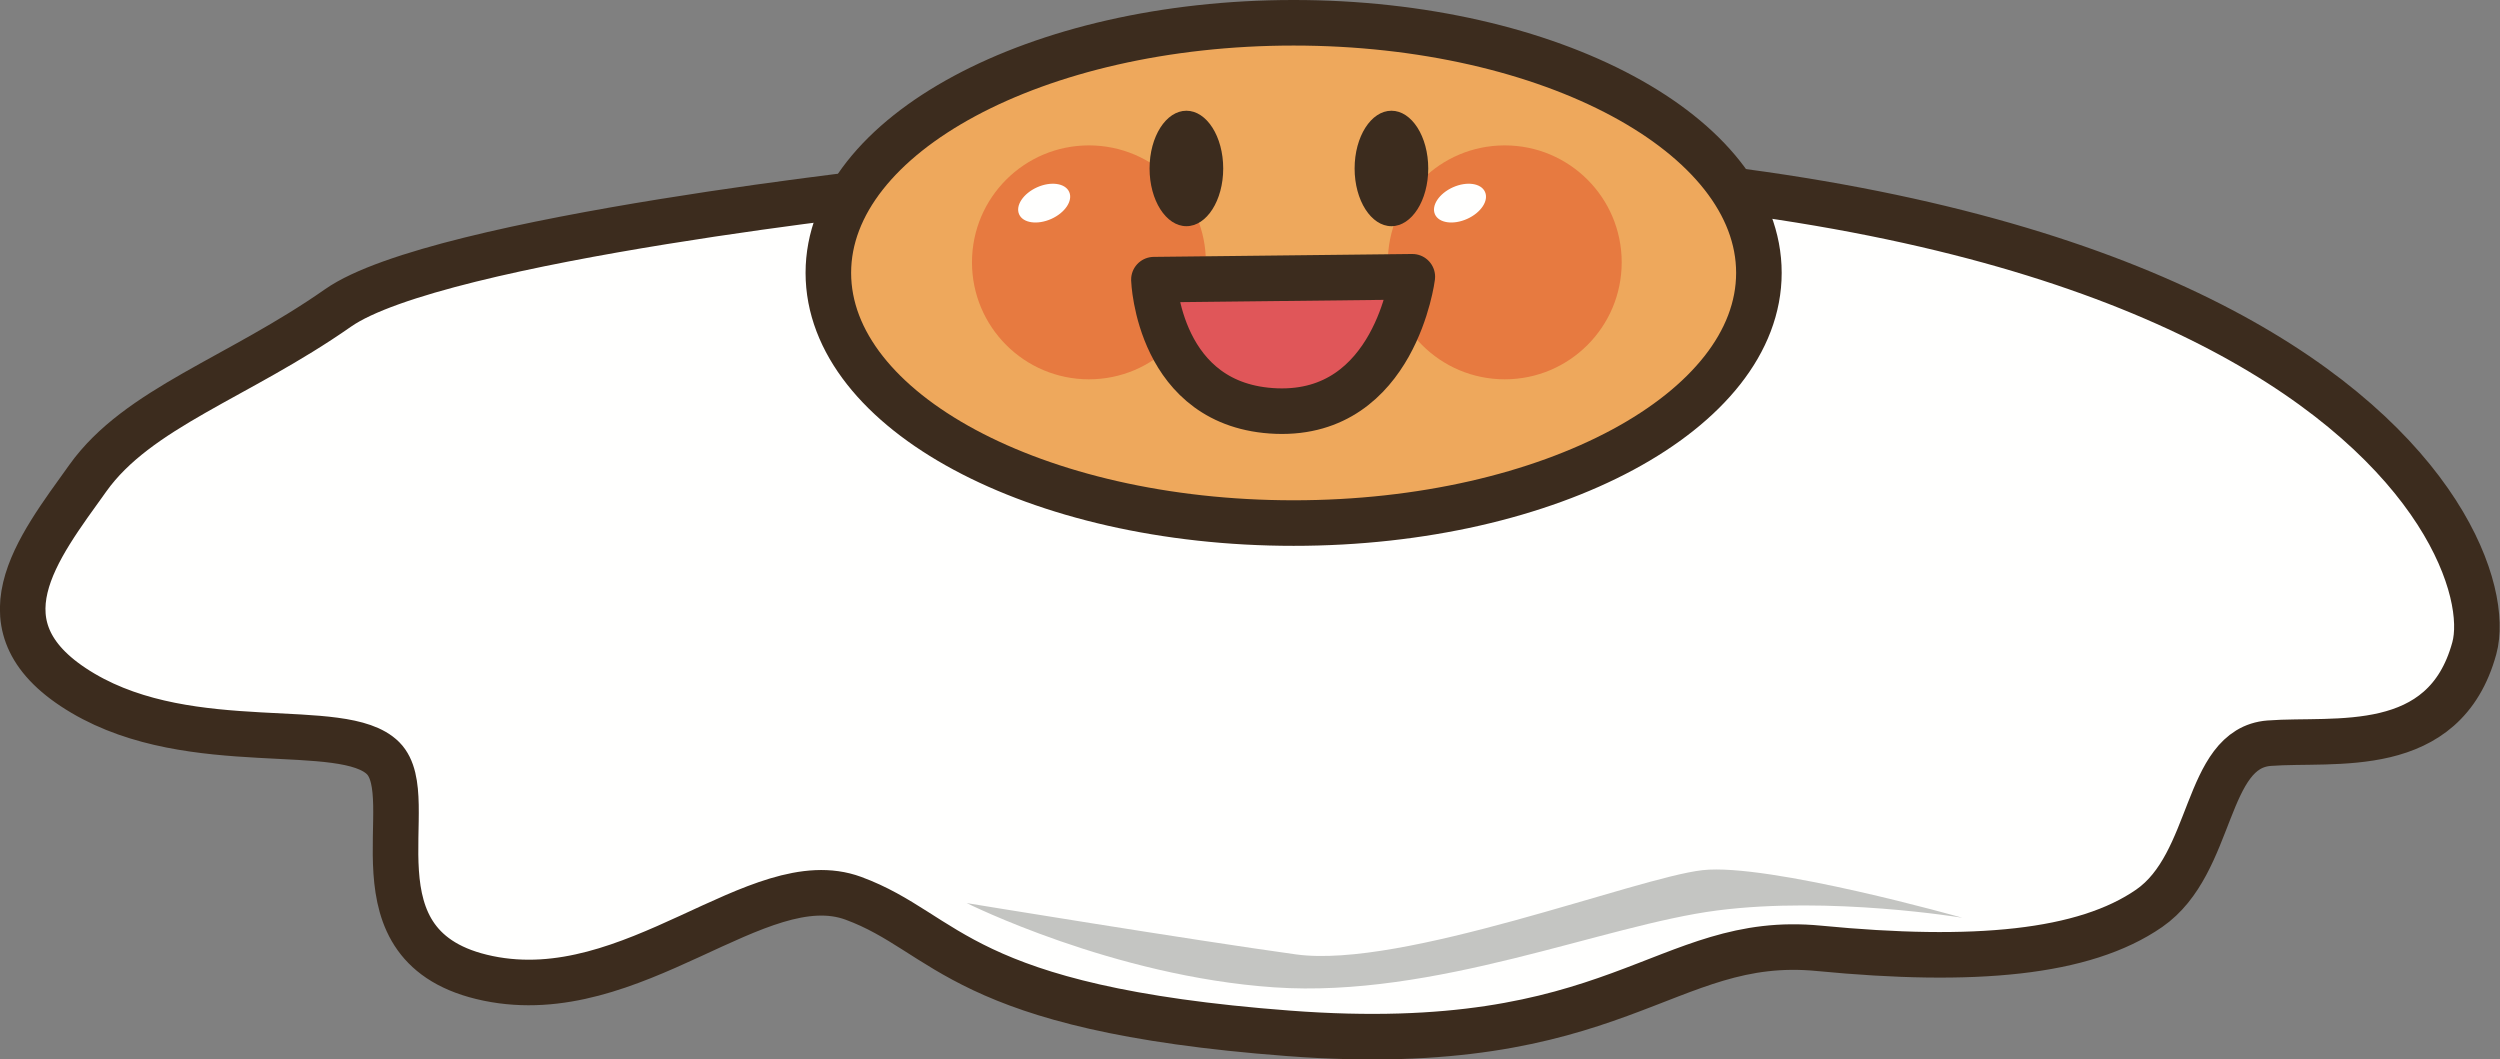
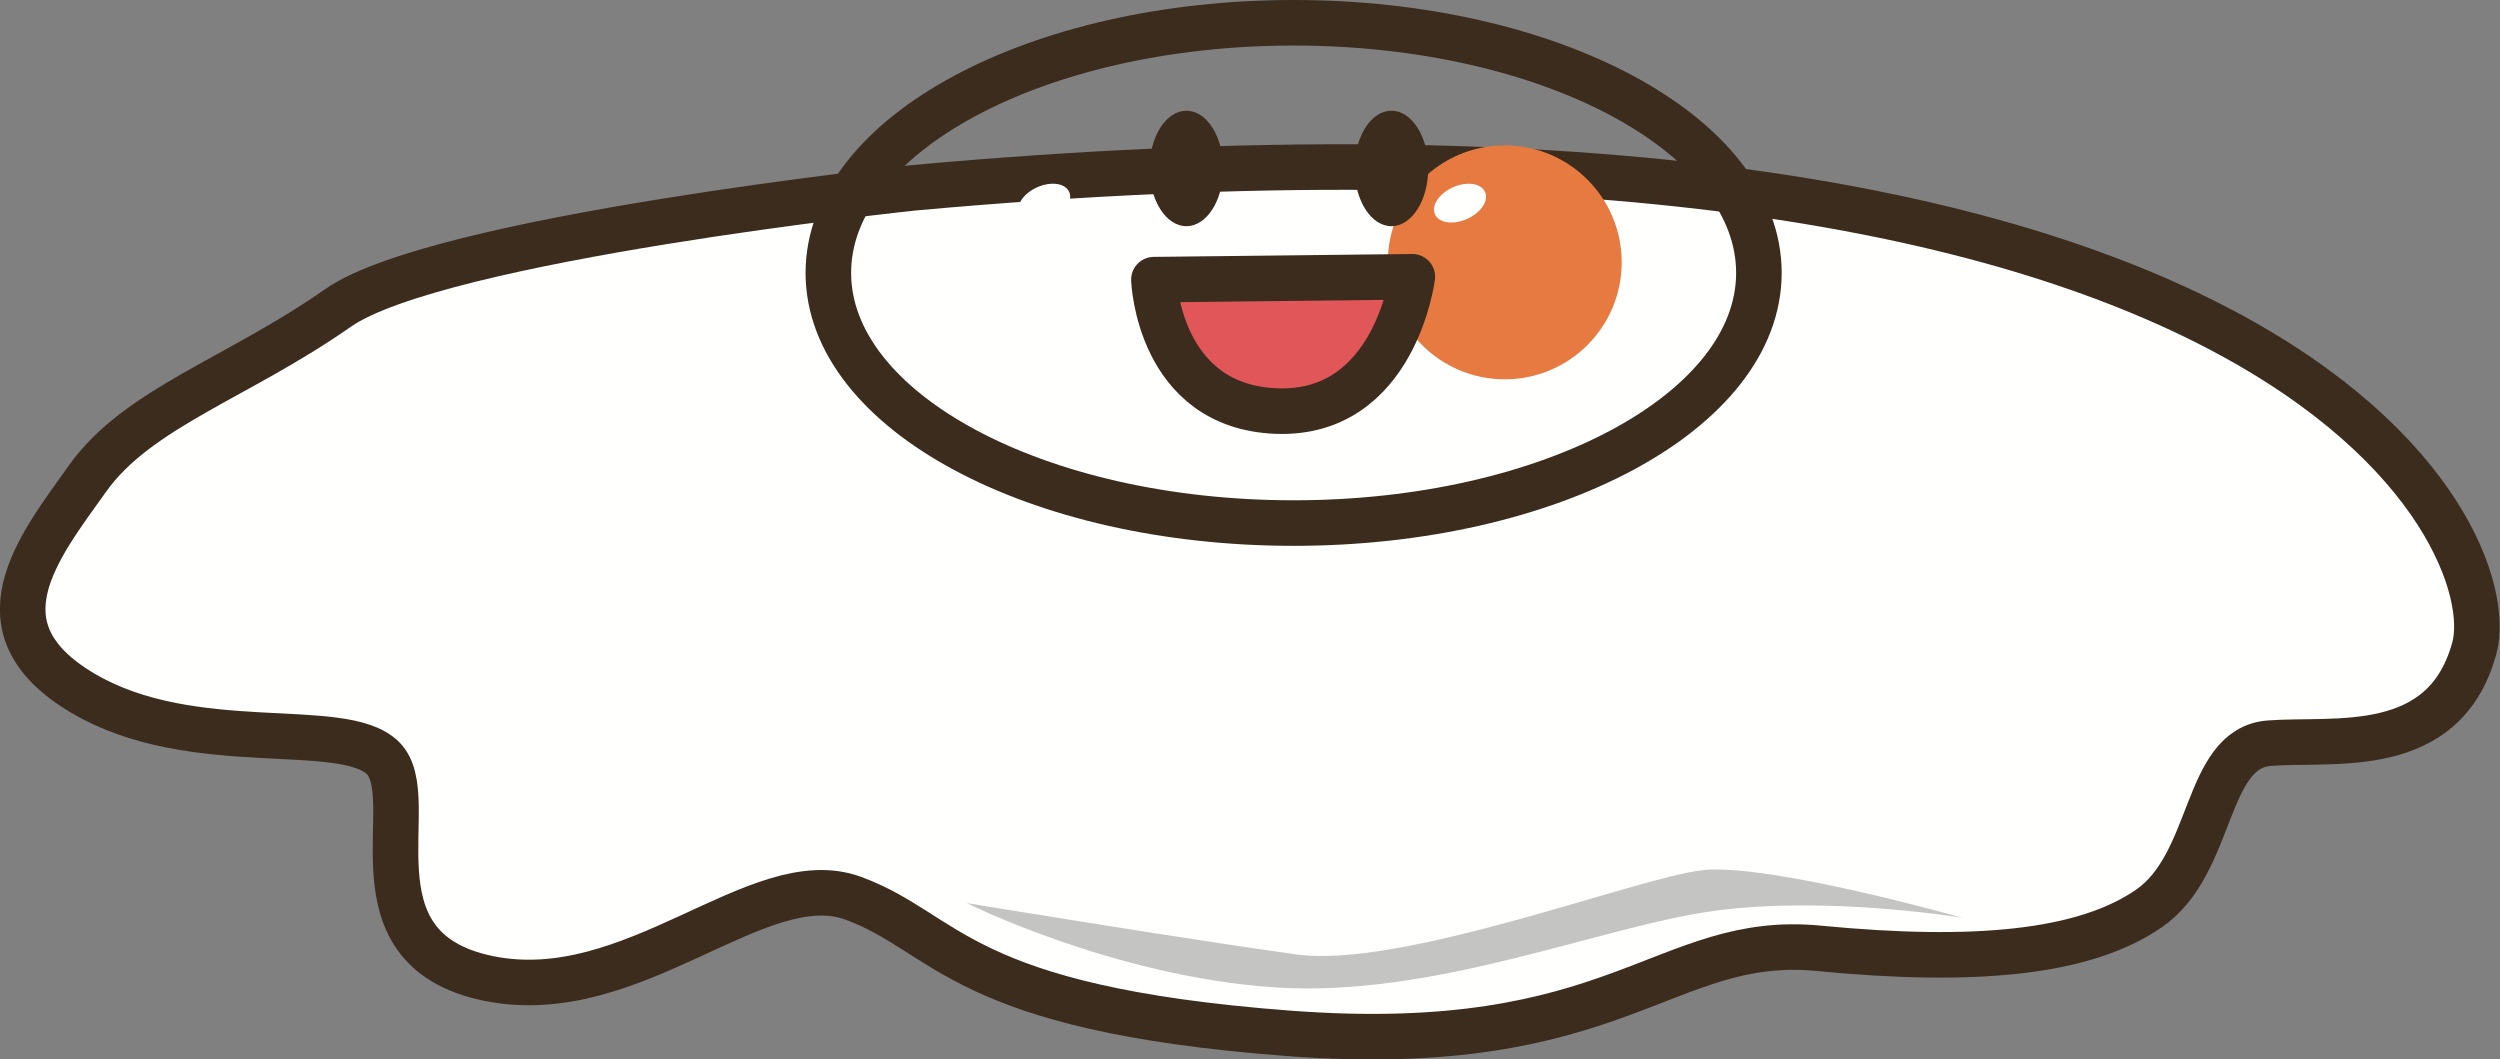
<svg xmlns="http://www.w3.org/2000/svg" version="1.1" x="0" y="0" width="548.764" height="232.545" viewBox="0, 0, 548.764, 232.545">
  <rect x="0" y="0" width="548.764" height="232.545" fill="#808080" stroke="none" />
  <g id="Layer_1">
    <path d="M200.489,41.231 C200.489,41.231 96.163,52.217 74.195,67.598 C52.237,82.969 30.269,89.561 19.288,104.942 C8.311,120.313 -5.966,137.881 18.189,152.158 C42.359,166.426 75.294,157.656 84.088,166.426 C92.867,175.225 75.294,208.164 107.139,214.756 C138.995,221.348 166.451,189.502 187.32,197.178 C208.184,204.863 210.367,221.348 282.852,226.826 C355.347,232.324 365.225,204.863 399.263,208.164 C433.311,211.455 457.476,209.268 471.749,199.385 C486.026,189.502 483.829,164.229 498.106,163.135 C512.379,162.041 536.548,166.426 543.131,142.266 C549.722,118.106 502.491,13.779 200.489,41.231" fill="#FFFFFE" id="path1950" />
    <path d="M200.489,41.231 C200.489,41.231 96.163,52.217 74.195,67.598 C52.237,82.969 30.269,89.561 19.288,104.942 C8.311,120.313 -5.966,137.881 18.189,152.158 C42.359,166.426 75.294,157.656 84.088,166.426 C92.867,175.225 75.294,208.164 107.139,214.756 C138.995,221.348 166.451,189.502 187.32,197.178 C208.184,204.863 210.367,221.348 282.852,226.826 C355.347,232.324 365.225,204.863 399.263,208.164 C433.311,211.455 457.476,209.268 471.749,199.385 C486.026,189.502 483.829,164.229 498.106,163.135 C512.379,162.041 536.548,166.426 543.131,142.266 C549.722,118.106 502.491,13.779 200.489,41.231 z" fill-opacity="0" stroke="#3C2C1E" stroke-width="10" stroke-linecap="round" stroke-linejoin="round" id="path1952" />
-     <path d="M386.089,59.893 C386.089,90.234 340.367,114.815 283.956,114.815 C227.554,114.815 181.827,90.234 181.827,59.893 C181.827,29.58 227.554,5 283.956,5 C340.367,5 386.089,29.58 386.089,59.893" fill="#EEA85C" id="path1954" />
    <path d="M386.089,59.893 C386.089,90.234 340.367,114.815 283.956,114.815 C227.554,114.815 181.827,90.234 181.827,59.893 C181.827,29.58 227.554,5 283.956,5 C340.367,5 386.089,29.58 386.089,59.893 z" fill-opacity="0" stroke="#3C2C1E" stroke-width="10" stroke-linecap="round" stroke-linejoin="round" id="path1956" />
    <path d="M212.203,198.233 C212.203,198.233 244.351,214.317 279.698,216.729 C315.045,219.141 352.012,203.057 376.92,199.854 C401.827,196.641 430.753,201.455 430.753,201.455 C430.753,201.455 388.17,189.404 373.707,191.006 C359.244,192.627 307.823,212.695 284.522,209.502 C261.216,206.279 212.203,198.233 212.203,198.233" fill="#C4C5C2" id="path1958" />
-     <path d="M264.698,57.578 C264.698,71.758 253.209,83.262 239.029,83.262 C224.844,83.262 213.355,71.758 213.355,57.578 C213.355,43.399 224.844,31.914 239.029,31.914 C253.209,31.914 264.698,43.399 264.698,57.578" fill="#E77A40" id="path1960" />
    <path d="M234.693,42.129 C235.557,44.053 233.785,46.699 230.757,48.057 C227.715,49.414 224.561,48.965 223.707,47.051 C222.847,45.127 224.61,42.481 227.647,41.113 C230.684,39.756 233.839,40.205 234.693,42.129" fill="#FFFFFE" id="path1962" />
    <path d="M355.972,57.578 C355.972,71.758 344.488,83.262 330.303,83.262 C316.119,83.262 304.634,71.758 304.634,57.578 C304.634,43.399 316.119,31.914 330.303,31.914 C344.488,31.914 355.972,43.399 355.972,57.578" fill="#E77A40" id="path1964" />
    <path d="M325.967,42.129 C326.837,44.053 325.064,46.699 322.032,48.057 C319,49.414 315.84,48.965 314.986,47.051 C314.127,45.127 315.889,42.481 318.926,41.113 C321.964,39.756 325.123,40.205 325.967,42.129" fill="#FFFFFE" id="path1966" />
    <path d="M268.502,36.983 C268.502,43.984 264.883,49.649 260.421,49.649 C255.958,49.649 252.335,43.984 252.335,36.983 C252.335,29.981 255.958,24.307 260.421,24.307 C264.883,24.307 268.502,29.981 268.502,36.983" fill="#3C2C1E" id="path1968" />
    <path d="M313.506,36.983 C313.506,43.984 309.893,49.649 305.425,49.649 C300.967,49.649 297.344,43.984 297.344,36.983 C297.344,29.981 300.967,24.307 305.425,24.307 C309.893,24.307 313.506,29.981 313.506,36.983" fill="#3C2C1E" id="path1970" />
    <path d="M253.287,61.387 L310.015,60.752 C310.015,60.752 306.221,91.172 280.23,90.234 C254.239,89.277 253.287,61.387 253.287,61.387" fill="#E05659" id="path1972" />
    <path d="M253.287,61.387 L310.015,60.752 C310.015,60.752 306.221,91.172 280.23,90.234 C254.239,89.277 253.287,61.387 253.287,61.387 z" fill-opacity="0" stroke="#3C2C1E" stroke-width="10" stroke-linecap="round" stroke-linejoin="round" id="path1974" />
  </g>
</svg>